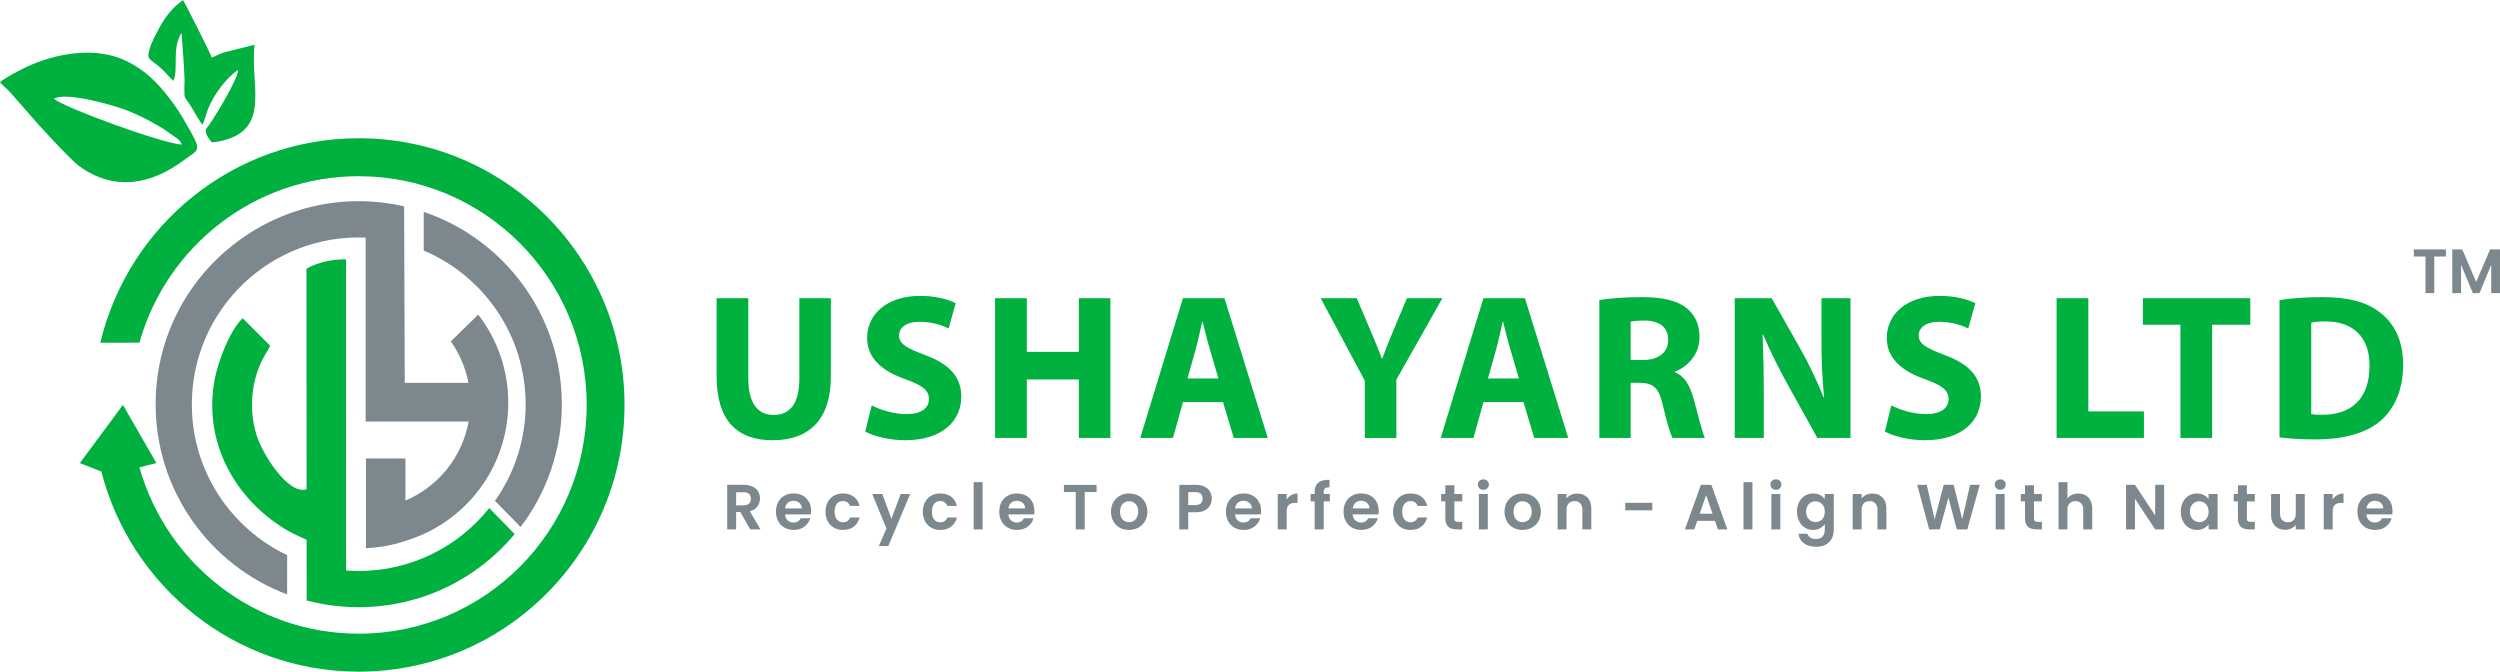
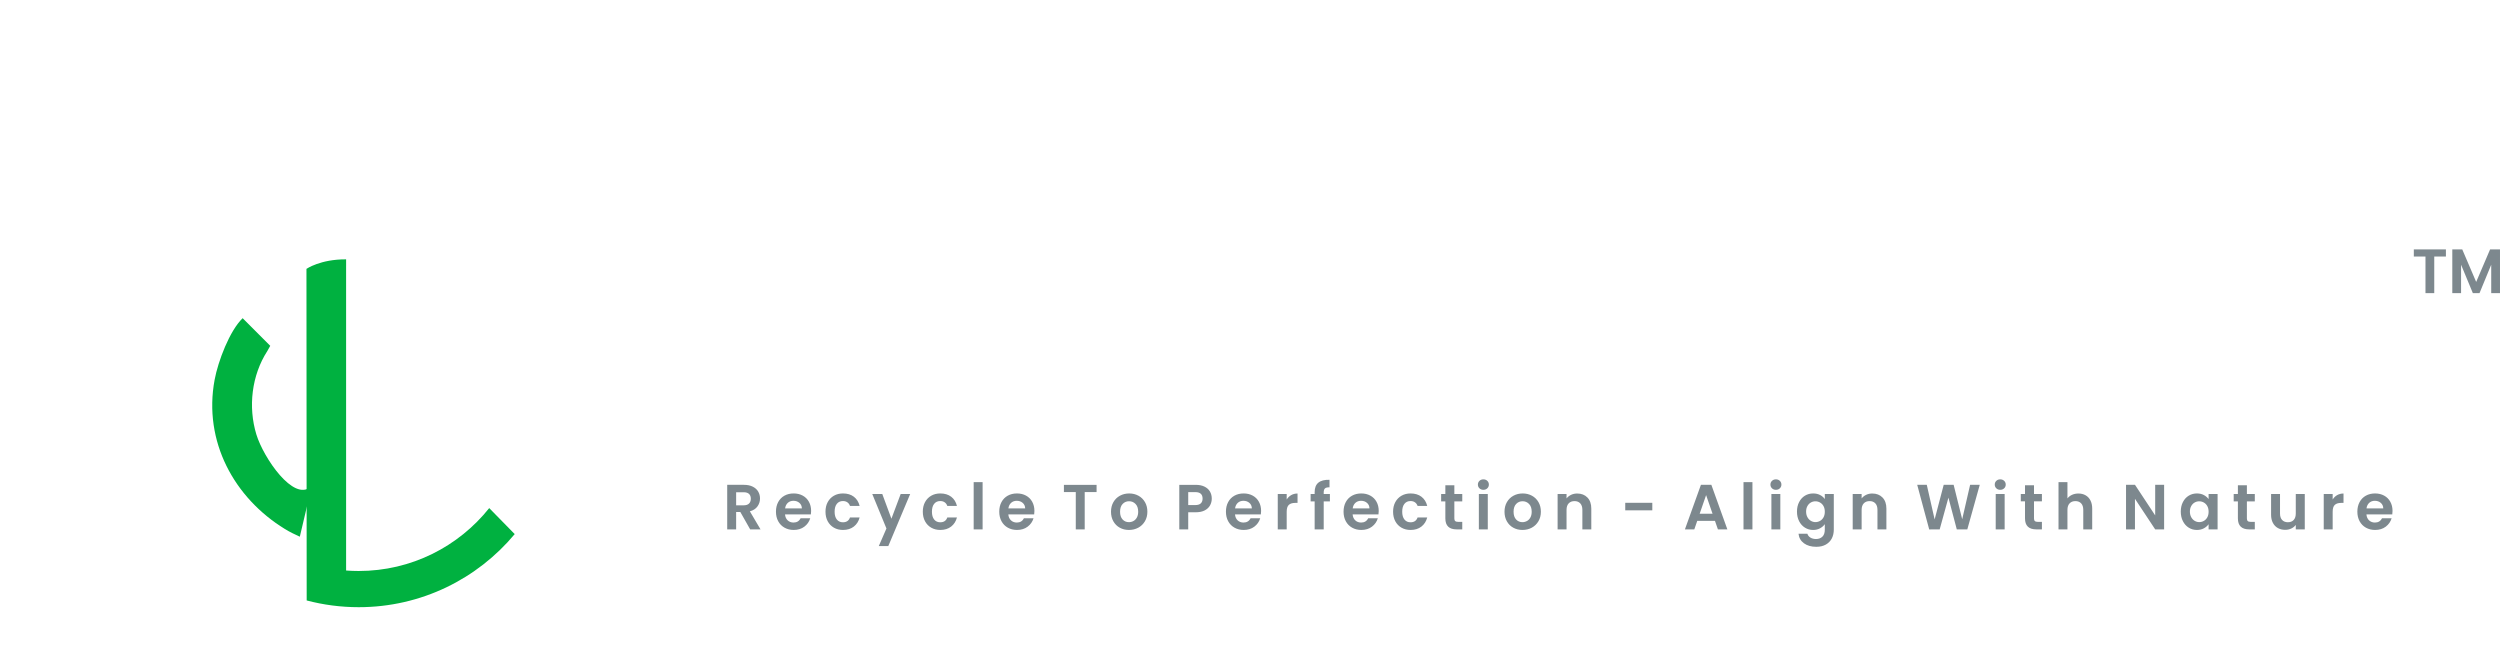
<svg xmlns="http://www.w3.org/2000/svg" xml:space="preserve" width="135.678mm" height="36.451mm" version="1.1" style="shape-rendering:geometricPrecision; text-rendering:geometricPrecision; image-rendering:optimizeQuality; fill-rule:evenodd; clip-rule:evenodd" viewBox="0 0 13668.08 3672.07">
  <defs>
    <style type="text/css">
   
    .fil2 {fill:#00B140}
    .fil0 {fill:#00B140}
    .fil1 {fill:#7D888E}
    .fil3 {fill:#00B140;fill-rule:nonzero}
    .fil4 {fill:#7D888E;fill-rule:nonzero}
    .fil5 {fill:#7D888E;fill-rule:nonzero}
   
  </style>
  </defs>
  <g id="Layer_x0020_1">
    <g id="_2549641199504">
      <g>
-         <path class="fil0" d="M1705.27 2654.02c-2.1,2.76 -4.34,5.25 -6.78,7.39 -92.96,82.31 -257.58,-157.26 -296.96,-286.23 -45.81,-150.07 -25.94,-323.35 60.24,-456.46l15.64 -27.99 -150.82 -151.1c-71.16,68.48 -134.39,235.07 -153.33,337.05 -62.61,337.11 107.29,645.52 384.06,815.44 26.93,16.54 52.04,28.5 81.78,42.17l66.17 30.41 0 -310.7z" />
-         <path class="fil1" d="M2209.36 1128.13l3.49 964.97 348.07 0c-15.71,-83.09 -49.11,-159.94 -96.16,-226.45l149.35 -146.39 0.14 -0.56c103.09,133.27 164.46,300.43 164.46,481.95 0,356.81 -237.03,658.21 -562.2,755.48 -72.89,25.58 -146.4,36.24 -215.88,40.37l0 -491.01 215.88 0 0 230.26c177.89,-75.33 310.45,-236.78 345.4,-432.06l-562.77 0 0 -211.57 0 -794.16c-518.31,-21.06 -950.35,392.42 -950.35,911.7 0,363.81 212.93,677.86 520.95,824.4l0 214.9c-420.04,-158.3 -718.85,-563.88 -718.85,-1039.29 0,-717.07 667.55,-1240.25 1358.48,-1082.51zm107.2 30.21c438.99,148.18 755.07,563.32 755.07,1052.3 0,251.98 -83.99,484.3 -225.4,670.64l-140.32 -143.16c105.7,-148.93 167.83,-330.95 167.83,-527.48 0,-377.9 -229.74,-702.16 -557.18,-840.71l0 -211.59z" />
-         <path class="fil2" d="M671.97 2213.51l-235.41 318.29 117.98 46.24 -0.35 0.08c161.16,629.07 730.11,1093.94 1407.25,1093.94 802.44,0 1452.93,-652.82 1452.93,-1458.12 0,-805.31 -650.49,-1458.13 -1452.93,-1458.13 -685.79,0 -1260.52,476.86 -1413.14,1118.16l213.79 -0.52c147.74,-525.18 628.75,-910.08 1199.35,-910.08 688.21,0 1246.11,559.9 1246.11,1250.56 0,690.67 -557.9,1250.56 -1246.11,1250.56 -570.29,0 -1051.07,-384.48 -1199.1,-909.22l92.67 -23.49 -183.04 -318.29z" />
-         <path class="fil0" d="M-0 449.63c12.14,17.12 38.28,34.64 56.16,55.79l104.36 119.01c35.68,43.13 225.43,250.22 273.48,284.71 190.85,137.02 390.23,101.78 571.59,-33.72 85.46,-63.86 102.23,-42.07 12.09,-199.26 -31.05,-54.15 -54.08,-90.3 -88.23,-134.97 -64.66,-84.58 -132.35,-156.2 -238.77,-207.83 -167,-81.02 -382.19,-43.83 -549.31,33.87 -29.76,13.83 -124.32,64.44 -141.37,82.4zm294.39 90.37c59.75,49.74 581.66,241.04 699.95,250.89 -8.49,-27.4 -37.6,-40.83 -60.11,-57.71 -25.76,-19.31 -46.24,-32.36 -73.78,-48.48 -47.36,-27.7 -106.77,-57.31 -160.33,-78.96 -64.42,-26.04 -335.43,-106.63 -405.74,-65.74z" />
-         <path class="fil0" d="M947.77 442.03c29.13,-63.33 -9.63,-178.28 44.65,-262.35 2.92,46.17 20.84,257.27 15.66,285.9 0.18,84.91 -3.8,52.46 35.59,115.56 20.83,33.38 42.24,73.48 62.79,101.28 10.26,-17.12 22.47,-66.53 31.75,-89.02 31.14,-75.53 99.71,-170.37 163.34,-210.69 1.77,44.72 -122.46,250.24 -158.56,300.54 -15.06,20.98 -31.46,26.96 -2.41,72.02 3.12,4.86 5.06,7.64 8.76,12.34 0.95,1.2 3.97,4.75 4.83,5.76l5.09 5.51c340.13,-41.3 204.97,-306.51 232.58,-534.35l-175.32 44.21c-21.19,8.31 -36.58,18.6 -59.31,25.04 -6.85,-23.49 -149.02,-304.94 -157.43,-313.79 -17.73,17.2 -30.32,22.7 -50.31,43.22 -17.99,18.47 -28.18,30.81 -43.48,52.15 -27.37,38.17 -48.8,81.84 -70.37,126.35 -10.49,21.65 -19.94,46.17 -23.69,72.47 -5.58,39.05 27.13,34.93 86.9,96.87 20.1,20.83 35.14,38.93 48.94,50.97z" />
+         <path class="fil0" d="M1705.27 2654.02c-2.1,2.76 -4.34,5.25 -6.78,7.39 -92.96,82.31 -257.58,-157.26 -296.96,-286.23 -45.81,-150.07 -25.94,-323.35 60.24,-456.46l15.64 -27.99 -150.82 -151.1c-71.16,68.48 -134.39,235.07 -153.33,337.05 -62.61,337.11 107.29,645.52 384.06,815.44 26.93,16.54 52.04,28.5 81.78,42.17z" />
        <path class="fil0" d="M1892.2 1454.14l0 1665.06c22.71,1.69 45.64,2.56 68.78,2.56 288.93,0 546.46,-134.32 713.66,-343.89l139.37 142.2c-203.67,244.17 -510.18,399.59 -853.03,399.59 -98.28,0 -193.57,-12.83 -284.32,-36.81l-1.23 -1812.9c0,0 76.56,-53.01 216.81,-52.07l0 36.26 -0.05 0z" />
      </g>
-       <path class="fil3" d="M3917.65 1630.17l0 426.38c0,243.8 113.39,350.39 306.17,350.39 199.58,0 318.65,-112.25 318.65,-348.12l0 -428.64 -172.35 0 0 439.99c0,134.94 -49.9,198.45 -140.62,198.45 -88.45,0 -138.34,-66.91 -138.34,-198.45l0 -439.99 -173.49 0zm812.89 729.14c43.1,23.82 129.28,47.63 216.59,47.63 209.79,0 308.44,-109.99 308.44,-238.13 0,-107.73 -63.5,-178.04 -198.45,-227.93 -98.64,-37.41 -141.74,-58.96 -141.74,-107.72 0,-39.69 36.29,-73.71 111.13,-73.71 74.84,0 129.28,21.55 159.89,36.29l38.55 -138.34c-45.36,-21.55 -108.87,-39.69 -195.05,-39.69 -180.3,0 -289.15,99.79 -289.15,230.2 0,111.13 82.78,181.43 209.79,225.66 91.84,32.89 128.13,60.1 128.13,107.73 0,49.9 -41.96,82.78 -121.34,82.78 -73.7,0 -145.14,-23.81 -191.64,-47.62l-35.16 142.87zm709.72 -729.14l0 764.3 173.5 0 0 -319.78 284.62 0 0 319.78 172.35 0 0 -764.3 -172.35 0 0 293.69 -284.62 0 0 -293.69 -173.5 0zm1246.07 568.12l58.96 196.18 185.97 0 -237 -764.3 -226.79 0 -233.59 764.3 179.17 0 54.42 -196.18 218.86 0zm-193.9 -129.26l45.36 -162.17c12.47,-44.22 23.8,-102.06 35.15,-147.41l2.27 0c11.34,45.35 24.94,102.06 38.55,147.41l47.63 162.17 -168.96 0zm1141.75 325.44l0 -318.65 251.74 -445.65 -193.9 0 -77.12 183.72c-22.68,54.42 -40.83,98.64 -57.83,146.26l-2.28 0c-19.27,-49.89 -35.14,-90.71 -58.96,-146.26l-78.23 -183.72 -197.31 0 241.53 451.32 0 312.98 172.36 0zm694.96 -196.18l58.96 196.18 185.97 0 -237 -764.3 -226.79 0 -233.59 764.3 179.17 0 54.42 -196.18 218.86 0zm-193.91 -129.26l45.37 -162.17c12.46,-44.22 23.8,-102.06 35.14,-147.41l2.28 0c11.33,45.35 24.94,102.06 38.55,147.41l47.63 162.17 -168.97 0zm608.79 325.44l171.24 0 0 -301.63 52.16 0c70.3,1.14 103.19,27.22 123.6,122.84 22.68,94.5 40.82,155.92 53.29,178.79l176.9 0c-14.74,-29.68 -38.55,-129.83 -62.36,-216.4 -19.28,-70.49 -48.77,-121.52 -102.06,-143.07l0 -3.4c65.77,-23.8 134.95,-90.52 134.95,-187.67 0,-69.93 -24.95,-123.03 -70.32,-159.32 -54.43,-43.1 -133.81,-60.11 -247.2,-60.11 -91.85,0 -174.63,6.81 -230.2,15.89l0 754.08zm171.24 -636.34c12.46,-2.08 36.29,-5.48 78.23,-5.48 79.38,1.13 127.01,36.09 127.01,106.02 0,66.54 -51.03,109.43 -137.22,109.43l-68.03 0 0 -209.97zm727.85 636.34l0 -230.19c0,-124.75 -2.28,-232.47 -6.8,-333.39l3.39 -1.15c37.43,89.6 87.33,188.24 132.68,269.9l163.29 294.82 181.43 0 0 -764.3 -158.75 0 0 222.26c0,115.67 3.4,218.86 14.74,319.79l-3.39 0c-34.02,-86.18 -79.38,-181.44 -124.74,-261.95l-158.75 -280.09 -201.85 0 0 764.3 158.75 0zm662.08 -35.16c43.1,23.82 129.28,47.63 216.59,47.63 209.78,0 308.44,-109.99 308.44,-238.13 0,-107.73 -63.51,-178.04 -198.45,-227.93 -98.65,-37.41 -141.75,-58.96 -141.75,-107.72 0,-39.69 36.29,-73.71 111.14,-73.71 74.84,0 129.27,21.55 159.89,36.29l38.55 -138.34c-45.36,-21.55 -108.87,-39.69 -195.05,-39.69 -180.3,0 -289.16,99.79 -289.16,230.2 0,111.13 82.79,181.43 209.79,225.66 91.85,32.89 128.14,60.1 128.14,107.73 0,49.9 -41.96,82.78 -121.34,82.78 -73.7,0 -145.14,-23.81 -191.64,-47.62l-35.16 142.87zm938.78 35.16l477.4 0 0 -145.14 -303.9 0 0 -619.15 -173.5 0 0 764.3zm676.81 0l173.5 0 0 -619.14 208.65 0 0 -145.15 -587.4 0 0 145.15 205.25 0 0 619.14zm541.89 -3.39c43.1,5.67 106.58,11.33 196.18,11.33 149.68,0 272.15,-31.75 352.66,-98.65 73.71,-62.37 127.01,-163.3 127.01,-309.57 0,-134.94 -49.9,-229.06 -129.28,-288.02 -73.7,-55.57 -167.82,-81.66 -312.98,-81.66 -87.31,0 -170.1,5.67 -233.59,15.89l0 750.69zm173.5 -627.08c14.74,-3.42 39.68,-6.81 78.23,-6.81 148.55,0 241.54,83.91 240.39,242.67 0,182.57 -102.05,268.75 -258.54,267.61 -21.55,0 -45.35,0 -60.09,-3.4l0 -500.07z" />
      <path class="fil4" d="M4101.37 2894.26l-53.72 -94.9 -23.02 0 0 94.9 -48.85 0 0 -243.54 91.4 0c18.84,0 34.9,3.31 48.15,9.95 13.26,6.62 23.21,15.57 29.83,26.87 6.63,11.26 9.95,23.9 9.95,37.85 0,16.06 -4.66,30.53 -13.96,43.44 -9.3,12.91 -23.14,21.8 -41.52,26.69l58.27 98.74 -56.52 0zm-76.74 -131.53l40.81 0c13.26,0 23.14,-3.19 29.66,-9.6 6.52,-6.39 9.77,-15.29 9.77,-26.69 0,-11.16 -3.25,-19.83 -9.77,-26 -6.52,-6.16 -16.4,-9.24 -29.66,-9.24l-40.81 0 0 71.52zm409.95 30.7c0,6.99 -0.46,13.27 -1.38,18.84l-141.32 0c1.17,13.96 6.05,24.89 14.66,32.81 8.6,7.9 19.18,11.86 31.74,11.86 18.15,0 31.06,-7.8 38.73,-23.37l52.69 0c-5.59,18.6 -16.29,33.89 -32.11,45.87 -15.81,11.98 -35.24,17.97 -58.27,17.97 -18.61,0 -35.29,-4.13 -50.06,-12.38 -14.78,-8.25 -26.29,-19.95 -34.54,-35.07 -8.25,-15.11 -12.38,-32.56 -12.38,-52.33 0,-20.01 4.06,-37.57 12.2,-52.69 8.15,-15.12 19.54,-26.74 34.2,-34.89 14.65,-8.14 31.51,-12.21 50.58,-12.21 18.38,0 34.84,3.96 49.38,11.86 14.54,7.91 25.82,19.13 33.84,33.68 8.02,14.54 12.03,31.23 12.03,50.06zm-50.58 -13.95c-0.23,-12.56 -4.78,-22.62 -13.61,-30.18 -8.84,-7.56 -19.64,-11.33 -32.44,-11.33 -12.11,0 -22.28,3.66 -30.54,10.98 -8.25,7.33 -13.31,17.51 -15.17,30.53l91.76 0zm129.1 18.14c0,-20.01 4.06,-37.5 12.21,-52.51 8.14,-15 19.42,-26.64 33.84,-34.89 14.43,-8.27 30.94,-12.39 49.55,-12.39 23.96,0 43.78,5.98 59.48,17.96 15.71,11.98 26.23,28.79 31.58,50.42l-52.7 0c-2.78,-8.37 -7.48,-14.95 -14.12,-19.7 -6.62,-4.78 -14.83,-7.15 -24.59,-7.15 -13.96,0 -25,5.06 -33.14,15.17 -8.15,10.11 -12.21,24.48 -12.21,43.09 0,18.37 4.06,32.63 12.21,42.74 8.14,10.11 19.18,15.17 33.14,15.17 19.76,0 32.68,-8.84 38.71,-26.51l52.7 0c-5.35,20.93 -15.93,37.57 -31.75,49.9 -15.82,12.33 -35.58,18.49 -59.31,18.49 -18.62,0 -35.13,-4.13 -49.55,-12.38 -14.42,-8.25 -25.7,-19.9 -33.84,-34.89 -8.15,-15.01 -12.21,-32.51 -12.21,-52.52zm462.99 -96.64l-119.67 284.7 -51.98 0 41.87 -96.3 -77.47 -188.4 54.78 0 49.9 135.01 50.58 -135.01 51.99 0zm69.09 96.64c0,-20.01 4.07,-37.5 12.21,-52.51 8.15,-15 19.43,-26.64 33.84,-34.89 14.43,-8.27 30.95,-12.39 49.55,-12.39 23.96,0 43.78,5.98 59.49,17.96 15.71,11.98 26.22,28.79 31.58,50.42l-52.7 0c-2.79,-8.37 -7.49,-14.95 -14.12,-19.7 -6.62,-4.78 -14.84,-7.15 -24.6,-7.15 -13.96,0 -24.99,5.06 -33.14,15.17 -8.14,10.11 -12.21,24.48 -12.21,43.09 0,18.37 4.07,32.63 12.21,42.74 8.15,10.11 19.18,15.17 33.14,15.17 19.78,0 32.69,-8.84 38.72,-26.51l52.7 0c-5.36,20.93 -15.94,37.57 -31.76,49.9 -15.81,12.33 -35.58,18.49 -59.31,18.49 -18.61,0 -35.13,-4.13 -49.55,-12.38 -14.41,-8.25 -25.69,-19.9 -33.84,-34.89 -8.14,-15.01 -12.21,-32.51 -12.21,-52.52zm326.93 -161.55l0 258.19 -48.85 0 0 -258.19 48.85 0zm283.3 157.35c0,6.99 -0.46,13.27 -1.38,18.84l-141.32 0c1.17,13.96 6.05,24.89 14.66,32.81 8.6,7.9 19.18,11.86 31.74,11.86 18.15,0 31.06,-7.8 38.73,-23.37l52.69 0c-5.59,18.6 -16.29,33.89 -32.11,45.87 -15.81,11.98 -35.24,17.97 -58.27,17.97 -18.61,0 -35.29,-4.13 -50.06,-12.38 -14.78,-8.25 -26.29,-19.95 -34.54,-35.07 -8.25,-15.11 -12.39,-32.56 -12.39,-52.33 0,-20.01 4.07,-37.57 12.21,-52.69 8.15,-15.12 19.54,-26.74 34.2,-34.89 14.65,-8.14 31.51,-12.21 50.58,-12.21 18.38,0 34.84,3.96 49.38,11.86 14.53,7.91 25.82,19.13 33.84,33.68 8.02,14.54 12.03,31.23 12.03,50.06zm-50.59 -13.95c-0.22,-12.56 -4.76,-22.62 -13.6,-30.18 -8.84,-7.56 -19.65,-11.33 -32.44,-11.33 -12.11,0 -22.28,3.66 -30.54,10.98 -8.25,7.33 -13.31,17.51 -15.17,30.53l91.75 0zm390.43 -128.74l0 39.43 -64.91 0 0 204.11 -48.83 0 0 -204.11 -64.91 0 0 -39.43 178.64 0zm176.9 246.67c-18.61,0 -35.36,-4.13 -50.25,-12.38 -14.88,-8.25 -26.56,-19.95 -35.06,-35.07 -8.48,-15.11 -12.72,-32.56 -12.72,-52.33 0,-19.78 4.35,-37.21 13.08,-52.33 8.71,-15.12 20.64,-26.81 35.75,-35.06 15.12,-8.27 31.99,-12.39 50.59,-12.39 18.62,0 35.48,4.12 50.6,12.39 15.12,8.25 27.04,19.94 35.75,35.06 8.73,15.12 13.09,32.56 13.09,52.33 0,19.78 -4.47,37.22 -13.44,52.33 -8.95,15.12 -21.04,26.82 -36.29,35.07 -15.22,8.25 -32.26,12.38 -51.1,12.38zm0 -42.56c8.84,0 17.17,-2.15 24.95,-6.46 7.79,-4.3 14.01,-10.76 18.67,-19.36 4.64,-8.6 6.97,-19.07 6.97,-31.4 0,-18.37 -4.83,-32.51 -14.48,-42.39 -9.65,-9.88 -21.46,-14.82 -35.42,-14.82 -13.94,0 -25.64,4.94 -35.06,14.82 -9.43,9.88 -14.12,24.02 -14.12,42.39 0,18.37 4.59,32.5 13.77,42.39 9.19,9.89 20.75,14.83 34.71,14.83zm452.87 -128.74c0,13.04 -3.07,25.25 -9.24,36.64 -6.17,11.39 -15.82,20.58 -28.96,27.55 -13.15,6.99 -29.72,10.47 -49.71,10.47l-40.82 0 0 93.52 -48.84 0 0 -243.54 89.66 0c18.84,0 34.89,3.26 48.15,9.77 13.26,6.52 23.19,15.47 29.83,26.87 6.62,11.39 9.93,24.31 9.93,38.72zm-90.01 35.24c13.49,0 23.49,-3.07 30,-9.25 6.52,-6.16 9.78,-14.82 9.78,-25.99 0,-23.72 -13.26,-35.58 -39.78,-35.58l-38.72 0 0 70.82 38.72 0zm359.72 32.1c0,6.99 -0.46,13.27 -1.39,18.84l-141.31 0c1.17,13.96 6.05,24.89 14.66,32.81 8.6,7.9 19.18,11.86 31.74,11.86 18.15,0 31.05,-7.8 38.73,-23.37l52.68 0c-5.58,18.6 -16.28,33.89 -32.1,45.87 -15.81,11.98 -35.24,17.97 -58.27,17.97 -18.62,0 -35.3,-4.13 -50.06,-12.38 -14.78,-8.25 -26.29,-19.95 -34.54,-35.07 -8.26,-15.11 -12.39,-32.56 -12.39,-52.33 0,-20.01 4.07,-37.57 12.21,-52.69 8.14,-15.12 19.53,-26.74 34.19,-34.89 14.66,-8.14 31.51,-12.21 50.59,-12.21 18.38,0 34.83,3.96 49.37,11.86 14.54,7.91 25.82,19.13 33.85,33.68 8.02,14.54 12.03,31.23 12.03,50.06zm-50.59 -13.95c-0.23,-12.56 -4.78,-22.62 -13.61,-30.18 -8.83,-7.56 -19.64,-11.33 -32.44,-11.33 -12.1,0 -22.28,3.66 -30.53,10.98 -8.25,7.33 -13.31,17.51 -15.17,30.53l91.75 0zm190.52 -48.5c6.28,-10.24 14.48,-18.25 24.59,-24.08 10.11,-5.81 21.68,-8.72 34.7,-8.72l0 51.3 -12.89 0c-15.35,0 -26.94,3.6 -34.72,10.81 -7.8,7.21 -11.68,19.78 -11.68,37.69l0 96.3 -48.85 0 0 -193.29 48.85 0 0 30zm236.2 10.12l-33.84 0 0 153.16 -49.54 0 0 -153.16 -21.98 0 0 -40.12 21.98 0 0 -9.77c0,-23.72 6.74,-41.17 20.23,-52.33 13.49,-11.17 33.84,-16.39 61.06,-15.71l0 41.17c-11.86,-0.23 -20.13,1.74 -24.77,5.92 -4.65,4.19 -6.97,11.75 -6.97,22.68l0 8.04 33.84 0 0 40.12zm266.91 52.32c0,6.99 -0.45,13.27 -1.38,18.84l-141.31 0c1.17,13.96 6.04,24.89 14.65,32.81 8.61,7.9 19.19,11.86 31.75,11.86 18.14,0 31.05,-7.8 38.72,-23.37l52.69 0c-5.59,18.6 -16.29,33.89 -32.1,45.87 -15.82,11.98 -35.24,17.97 -58.28,17.97 -18.61,0 -35.29,-4.13 -50.06,-12.38 -14.78,-8.25 -26.29,-19.95 -34.54,-35.07 -8.25,-15.11 -12.38,-32.56 -12.38,-52.33 0,-20.01 4.06,-37.57 12.21,-52.69 8.14,-15.12 19.53,-26.74 34.19,-34.89 14.66,-8.14 31.51,-12.21 50.58,-12.21 18.38,0 34.84,3.96 49.38,11.86 14.54,7.91 25.82,19.13 33.84,33.68 8.02,14.54 12.03,31.23 12.03,50.06zm-50.58 -13.95c-0.23,-12.56 -4.78,-22.62 -13.61,-30.18 -8.83,-7.56 -19.64,-11.33 -32.44,-11.33 -12.1,0 -22.28,3.66 -30.53,10.98 -8.25,7.33 -13.31,17.51 -15.17,30.53l91.75 0zm129.1 18.14c0,-20.01 4.07,-37.5 12.21,-52.51 8.14,-15 19.43,-26.64 33.84,-34.89 14.43,-8.27 30.95,-12.39 49.55,-12.39 23.96,0 43.78,5.98 59.49,17.96 15.7,11.98 26.22,28.79 31.58,50.42l-52.7 0c-2.79,-8.37 -7.49,-14.95 -14.13,-19.7 -6.62,-4.78 -14.83,-7.15 -24.59,-7.15 -13.96,0 -25,5.06 -33.14,15.17 -8.14,10.11 -12.21,24.48 -12.21,43.09 0,18.37 4.07,32.63 12.21,42.74 8.14,10.11 19.18,15.17 33.14,15.17 19.76,0 32.68,-8.84 38.72,-26.51l52.7 0c-5.36,20.93 -15.94,37.57 -31.76,49.9 -15.82,12.33 -35.58,18.49 -59.31,18.49 -18.61,0 -35.13,-4.13 -49.55,-12.38 -14.41,-8.25 -25.7,-19.9 -33.84,-34.89 -8.14,-15.01 -12.21,-32.51 -12.21,-52.52zm334.95 -56.51l0 93.51c0,6.51 1.56,11.21 4.7,14.12 3.14,2.91 8.43,4.36 15.88,4.36l22.68 0 0 41.17 -30.7 0c-41.18,0 -61.76,-20.01 -61.76,-60.01l0 -93.15 -23.02 0 0 -40.12 23.02 0 0 -47.8 49.2 0 0 47.8 43.26 0 0 40.12 -43.26 0zm158.75 -63.15c-8.6,0 -15.76,-2.73 -21.46,-8.2 -5.71,-5.46 -8.55,-12.28 -8.55,-20.41 0,-8.14 2.84,-14.95 8.55,-20.42 5.7,-5.46 12.85,-8.19 21.46,-8.19 8.6,0 15.76,2.73 21.45,8.19 5.7,5.47 8.55,12.28 8.55,20.42 0,8.13 -2.85,14.95 -8.55,20.41 -5.69,5.47 -12.84,8.2 -21.45,8.2zm24.08 23.03l0 193.29 -48.85 0 0 -193.29 48.85 0zm189.45 196.42c-18.62,0 -35.36,-4.13 -50.25,-12.38 -14.89,-8.25 -26.56,-19.95 -35.06,-35.07 -8.49,-15.11 -12.73,-32.56 -12.73,-52.33 0,-19.78 4.35,-37.21 13.09,-52.33 8.71,-15.12 20.63,-26.81 35.75,-35.06 15.12,-8.27 31.98,-12.39 50.59,-12.39 18.61,0 35.48,4.12 50.6,12.39 15.11,8.25 27.04,19.94 35.75,35.06 8.72,15.12 13.08,32.56 13.08,52.33 0,19.78 -4.47,37.22 -13.43,52.33 -8.95,15.12 -21.04,26.82 -36.29,35.07 -15.23,8.25 -32.27,12.38 -51.1,12.38zm0 -42.56c8.83,0 17.16,-2.15 24.94,-6.46 7.8,-4.3 14.02,-10.76 18.67,-19.36 4.65,-8.6 6.98,-19.07 6.98,-31.4 0,-18.37 -4.83,-32.51 -14.49,-42.39 -9.65,-9.88 -21.45,-14.82 -35.41,-14.82 -13.95,0 -25.64,4.94 -35.07,14.82 -9.42,9.88 -14.12,24.02 -14.12,42.39 0,18.37 4.59,32.5 13.77,42.39 9.2,9.89 20.76,14.83 34.72,14.83zm299.36 -156.66c23.03,0 41.65,7.27 55.82,21.81 14.19,14.55 21.29,34.83 21.29,60.89l0 113.39 -48.84 0 0 -106.76c0,-15.35 -3.84,-27.16 -11.52,-35.42 -7.67,-8.25 -18.13,-12.38 -31.4,-12.38 -13.49,0 -24.13,4.13 -31.92,12.38 -7.79,8.26 -11.68,20.07 -11.68,35.42l0 106.76 -48.85 0 0 -193.29 48.85 0 0 24.07c6.51,-8.36 14.82,-14.94 24.93,-19.71 10.12,-4.76 21.24,-7.15 33.32,-7.15zm410.65 50.94l0 41.16 -147.93 0 0 -41.16 147.93 0zm342.64 98.74l-97 0 -16.04 46.4 -51.3 0 87.58 -243.88 56.87 0 87.56 243.88 -51.63 0 -16.05 -46.4zm-13.27 -39.08l-35.24 -101.89 -35.24 101.89 70.48 0zm218.08 -172.72l0 258.19 -48.85 0 0 -258.19 48.85 0zm128.4 41.88c-8.61,0 -15.77,-2.73 -21.46,-8.2 -5.71,-5.46 -8.55,-12.28 -8.55,-20.41 0,-8.14 2.84,-14.95 8.55,-20.42 5.69,-5.46 12.84,-8.19 21.46,-8.19 8.6,0 15.76,2.73 21.45,8.19 5.7,5.47 8.55,12.28 8.55,20.42 0,8.13 -2.85,14.95 -8.55,20.41 -5.69,5.47 -12.84,8.2 -21.45,8.2zm24.08 23.03l0 193.29 -48.85 0 0 -193.29 48.85 0zm179.34 -3.14c14.41,0 27.09,2.84 38.02,8.54 10.93,5.71 19.54,13.09 25.82,22.16l0 -27.56 49.19 0 0 194.69c0,17.9 -3.61,33.89 -10.81,47.96 -7.2,14.07 -18.03,25.25 -32.46,33.5 -14.42,8.25 -31.86,12.39 -52.32,12.39 -27.45,0 -49.95,-6.4 -67.52,-19.19 -17.56,-12.79 -27.5,-30.24 -29.83,-52.33l48.5 0c2.56,8.83 8.08,15.88 16.57,21.1 8.48,5.24 18.78,7.85 30.88,7.85 14.19,0 25.71,-4.24 34.54,-12.73 8.83,-8.49 13.26,-21.34 13.26,-38.54l0 -30.01c-6.28,9.07 -14.94,16.63 -25.99,22.68 -11.05,6.05 -23.67,9.07 -37.85,9.07 -16.29,0 -31.18,-4.18 -44.67,-12.56 -13.5,-8.37 -24.13,-20.17 -31.91,-35.41 -7.81,-15.23 -11.7,-32.74 -11.7,-52.51 0,-19.54 3.89,-36.87 11.7,-51.99 7.79,-15.12 18.36,-26.74 31.74,-34.89 13.38,-8.14 28.32,-12.21 44.84,-12.21zm63.84 99.78c0,-11.86 -2.33,-22.04 -6.97,-30.52 -4.65,-8.5 -10.93,-15.01 -18.85,-19.53 -7.91,-4.54 -16.39,-6.82 -25.48,-6.82 -9.07,0 -17.44,2.22 -25.1,6.64 -7.69,4.42 -13.9,10.88 -18.67,19.36 -4.78,8.49 -7.15,18.56 -7.15,30.18 0,11.63 2.38,21.8 7.15,30.53 4.76,8.71 11.03,15.4 18.84,20.05 7.79,4.65 16.1,6.98 24.93,6.98 9.09,0 17.57,-2.26 25.48,-6.8 7.92,-4.54 14.19,-11.05 18.85,-19.53 4.64,-8.5 6.97,-18.67 6.97,-30.53zm259.58 -99.44c23.04,0 41.65,7.27 55.83,21.81 14.19,14.55 21.29,34.83 21.29,60.89l0 113.39 -48.85 0 0 -106.76c0,-15.35 -3.83,-27.16 -11.51,-35.42 -7.67,-8.25 -18.13,-12.38 -31.4,-12.38 -13.49,0 -24.14,4.13 -31.92,12.38 -7.79,8.26 -11.68,20.07 -11.68,35.42l0 106.76 -48.85 0 0 -193.29 48.85 0 0 24.07c6.51,-8.36 14.82,-14.94 24.93,-19.71 10.12,-4.76 21.24,-7.15 33.31,-7.15zm587.55 -47.45l-68.03 243.54 -57.56 0 -45.71 -173.41 -47.8 173.41 -57.23 0.35 -65.58 -243.89 52.33 0 42.91 189.11 49.54 -189.11 54.42 0 46.75 188.06 43.27 -188.06 52.68 0zm112.01 27.22c-8.6,0 -15.76,-2.73 -21.45,-8.2 -5.71,-5.46 -8.55,-12.28 -8.55,-20.41 0,-8.14 2.84,-14.95 8.55,-20.42 5.69,-5.46 12.84,-8.19 21.45,-8.19 8.6,0 15.76,2.73 21.46,8.19 5.69,5.47 8.55,12.28 8.55,20.42 0,8.13 -2.86,14.95 -8.55,20.41 -5.7,5.47 -12.85,8.2 -21.46,8.2zm24.08 23.03l0 193.29 -48.85 0 0 -193.29 48.85 0zm160.5 40.12l0 93.51c0,6.51 1.56,11.21 4.7,14.12 3.13,2.91 8.42,4.36 15.88,4.36l22.68 0 0 41.17 -30.7 0c-41.18,0 -61.76,-20.01 -61.76,-60.01l0 -93.15 -23.02 0 0 -40.12 23.02 0 0 -47.8 49.2 0 0 47.8 43.26 0 0 40.12 -43.26 0zm242.83 -42.92c14.65,0 27.68,3.2 39.08,9.6 11.39,6.4 20.3,15.83 26.69,28.26 6.41,12.44 9.6,27.38 9.6,44.84l0 113.39 -48.85 0 0 -106.76c0,-15.35 -3.83,-27.16 -11.51,-35.42 -7.67,-8.25 -18.13,-12.38 -31.4,-12.38 -13.49,0 -24.14,4.13 -31.92,12.38 -7.8,8.26 -11.68,20.07 -11.68,35.42l0 106.76 -48.85 0 0 -258.19 48.85 0 0 88.97c6.28,-8.36 14.64,-14.94 25.1,-19.71 10.47,-4.76 22.11,-7.15 34.9,-7.15zm468.58 196.09l-48.85 0 -110.59 -167.13 0 167.13 -48.85 0 0 -243.88 48.85 0 110.59 167.47 0 -167.47 48.85 0 0 243.88zm91.07 -97.34c0,-19.54 3.88,-36.87 11.69,-51.99 7.79,-15.12 18.36,-26.74 31.74,-34.89 13.38,-8.14 28.32,-12.21 44.84,-12.21 14.42,0 27.04,2.91 37.85,8.71 10.83,5.82 19.48,13.15 26,21.99l0 -27.56 49.18 0 0 193.29 -49.18 0 0 -28.27c-6.29,9.08 -14.94,16.57 -26,22.52 -11.05,5.92 -23.77,8.89 -38.2,8.89 -16.29,0 -31.11,-4.18 -44.49,-12.56 -13.38,-8.37 -23.96,-20.17 -31.74,-35.41 -7.81,-15.23 -11.69,-32.74 -11.69,-52.51zm152.12 0.7c0,-11.86 -2.33,-22.04 -6.98,-30.52 -4.64,-8.5 -10.93,-15.01 -18.84,-19.53 -7.92,-4.54 -16.4,-6.82 -25.48,-6.82 -9.07,0 -17.45,2.22 -25.11,6.64 -7.68,4.42 -13.89,10.88 -18.67,19.36 -4.76,8.49 -7.15,18.56 -7.15,30.18 0,11.63 2.39,21.8 7.15,30.53 4.78,8.71 11.04,15.4 18.85,20.05 7.79,4.65 16.1,6.98 24.93,6.98 9.08,0 17.56,-2.26 25.48,-6.8 7.91,-4.54 14.19,-11.05 18.84,-19.53 4.65,-8.5 6.98,-18.67 6.98,-30.53zm209.35 -56.51l0 93.51c0,6.51 1.57,11.21 4.7,14.12 3.14,2.91 8.43,4.36 15.89,4.36l22.68 0 0 41.17 -30.71 0c-41.17,0 -61.76,-20.01 -61.76,-60.01l0 -93.15 -23.01 0 0 -40.12 23.01 0 0 -47.8 49.2 0 0 47.8 43.27 0 0 40.12 -43.27 0zm316.45 -40.12l0 193.29 -49.19 0 0 -24.42c-6.28,8.37 -14.48,14.94 -24.59,19.71 -10.11,4.75 -21.11,7.15 -32.97,7.15 -15.12,0 -28.5,-3.21 -40.13,-9.6 -11.63,-6.41 -20.76,-15.82 -27.38,-28.27 -6.63,-12.44 -9.95,-27.27 -9.95,-44.49l0 -113.38 48.85 0 0 106.41c0,15.35 3.85,27.15 11.51,35.42 7.69,8.25 18.15,12.38 31.41,12.38 13.48,0 24.08,-4.13 31.74,-12.38 7.68,-8.27 11.51,-20.07 11.51,-35.42l0 -106.41 49.19 0zm152.48 30c6.29,-10.24 14.49,-18.25 24.6,-24.08 10.11,-5.81 21.68,-8.72 34.7,-8.72l0 51.3 -12.9 0c-15.34,0 -26.93,3.6 -34.71,10.81 -7.8,7.21 -11.69,19.78 -11.69,37.69l0 96.3 -48.85 0 0 -193.29 48.85 0 0 30zm327.27 62.45c0,6.99 -0.46,13.27 -1.39,18.84l-141.31 0c1.17,13.96 6.04,24.89 14.66,32.81 8.6,7.9 19.18,11.86 31.74,11.86 18.15,0 31.05,-7.8 38.73,-23.37l52.68 0c-5.58,18.6 -16.28,33.89 -32.1,45.87 -15.82,11.98 -35.24,17.97 -58.27,17.97 -18.62,0 -35.3,-4.13 -50.06,-12.38 -14.78,-8.25 -26.29,-19.95 -34.54,-35.07 -8.26,-15.11 -12.39,-32.56 -12.39,-52.33 0,-20.01 4.07,-37.57 12.21,-52.69 8.14,-15.12 19.53,-26.74 34.19,-34.89 14.66,-8.14 31.51,-12.21 50.59,-12.21 18.37,0 34.83,3.96 49.37,11.86 14.54,7.91 25.82,19.13 33.84,33.68 8.03,14.54 12.04,31.23 12.04,50.06zm-50.59 -13.95c-0.23,-12.56 -4.78,-22.62 -13.61,-30.18 -8.83,-7.56 -19.64,-11.33 -32.44,-11.33 -12.1,0 -22.28,3.66 -30.53,10.98 -8.25,7.33 -13.31,17.51 -15.17,30.53l91.75 0z" />
      <path class="fil5" d="M13372.4 1363.65l0 38.72 -63.73 0 0 200.43 -47.97 0 0 -200.43 -63.73 0 0 -38.72 175.43 0zm295.68 0l0 239.15 -47.96 0 0 -155.55 -64.07 155.55 -36.33 0 -64.41 -155.55 0 155.55 -47.96 0 0 -239.15 54.48 0 76.06 177.82 76.06 -177.82 54.14 0z" />
    </g>
  </g>
</svg>